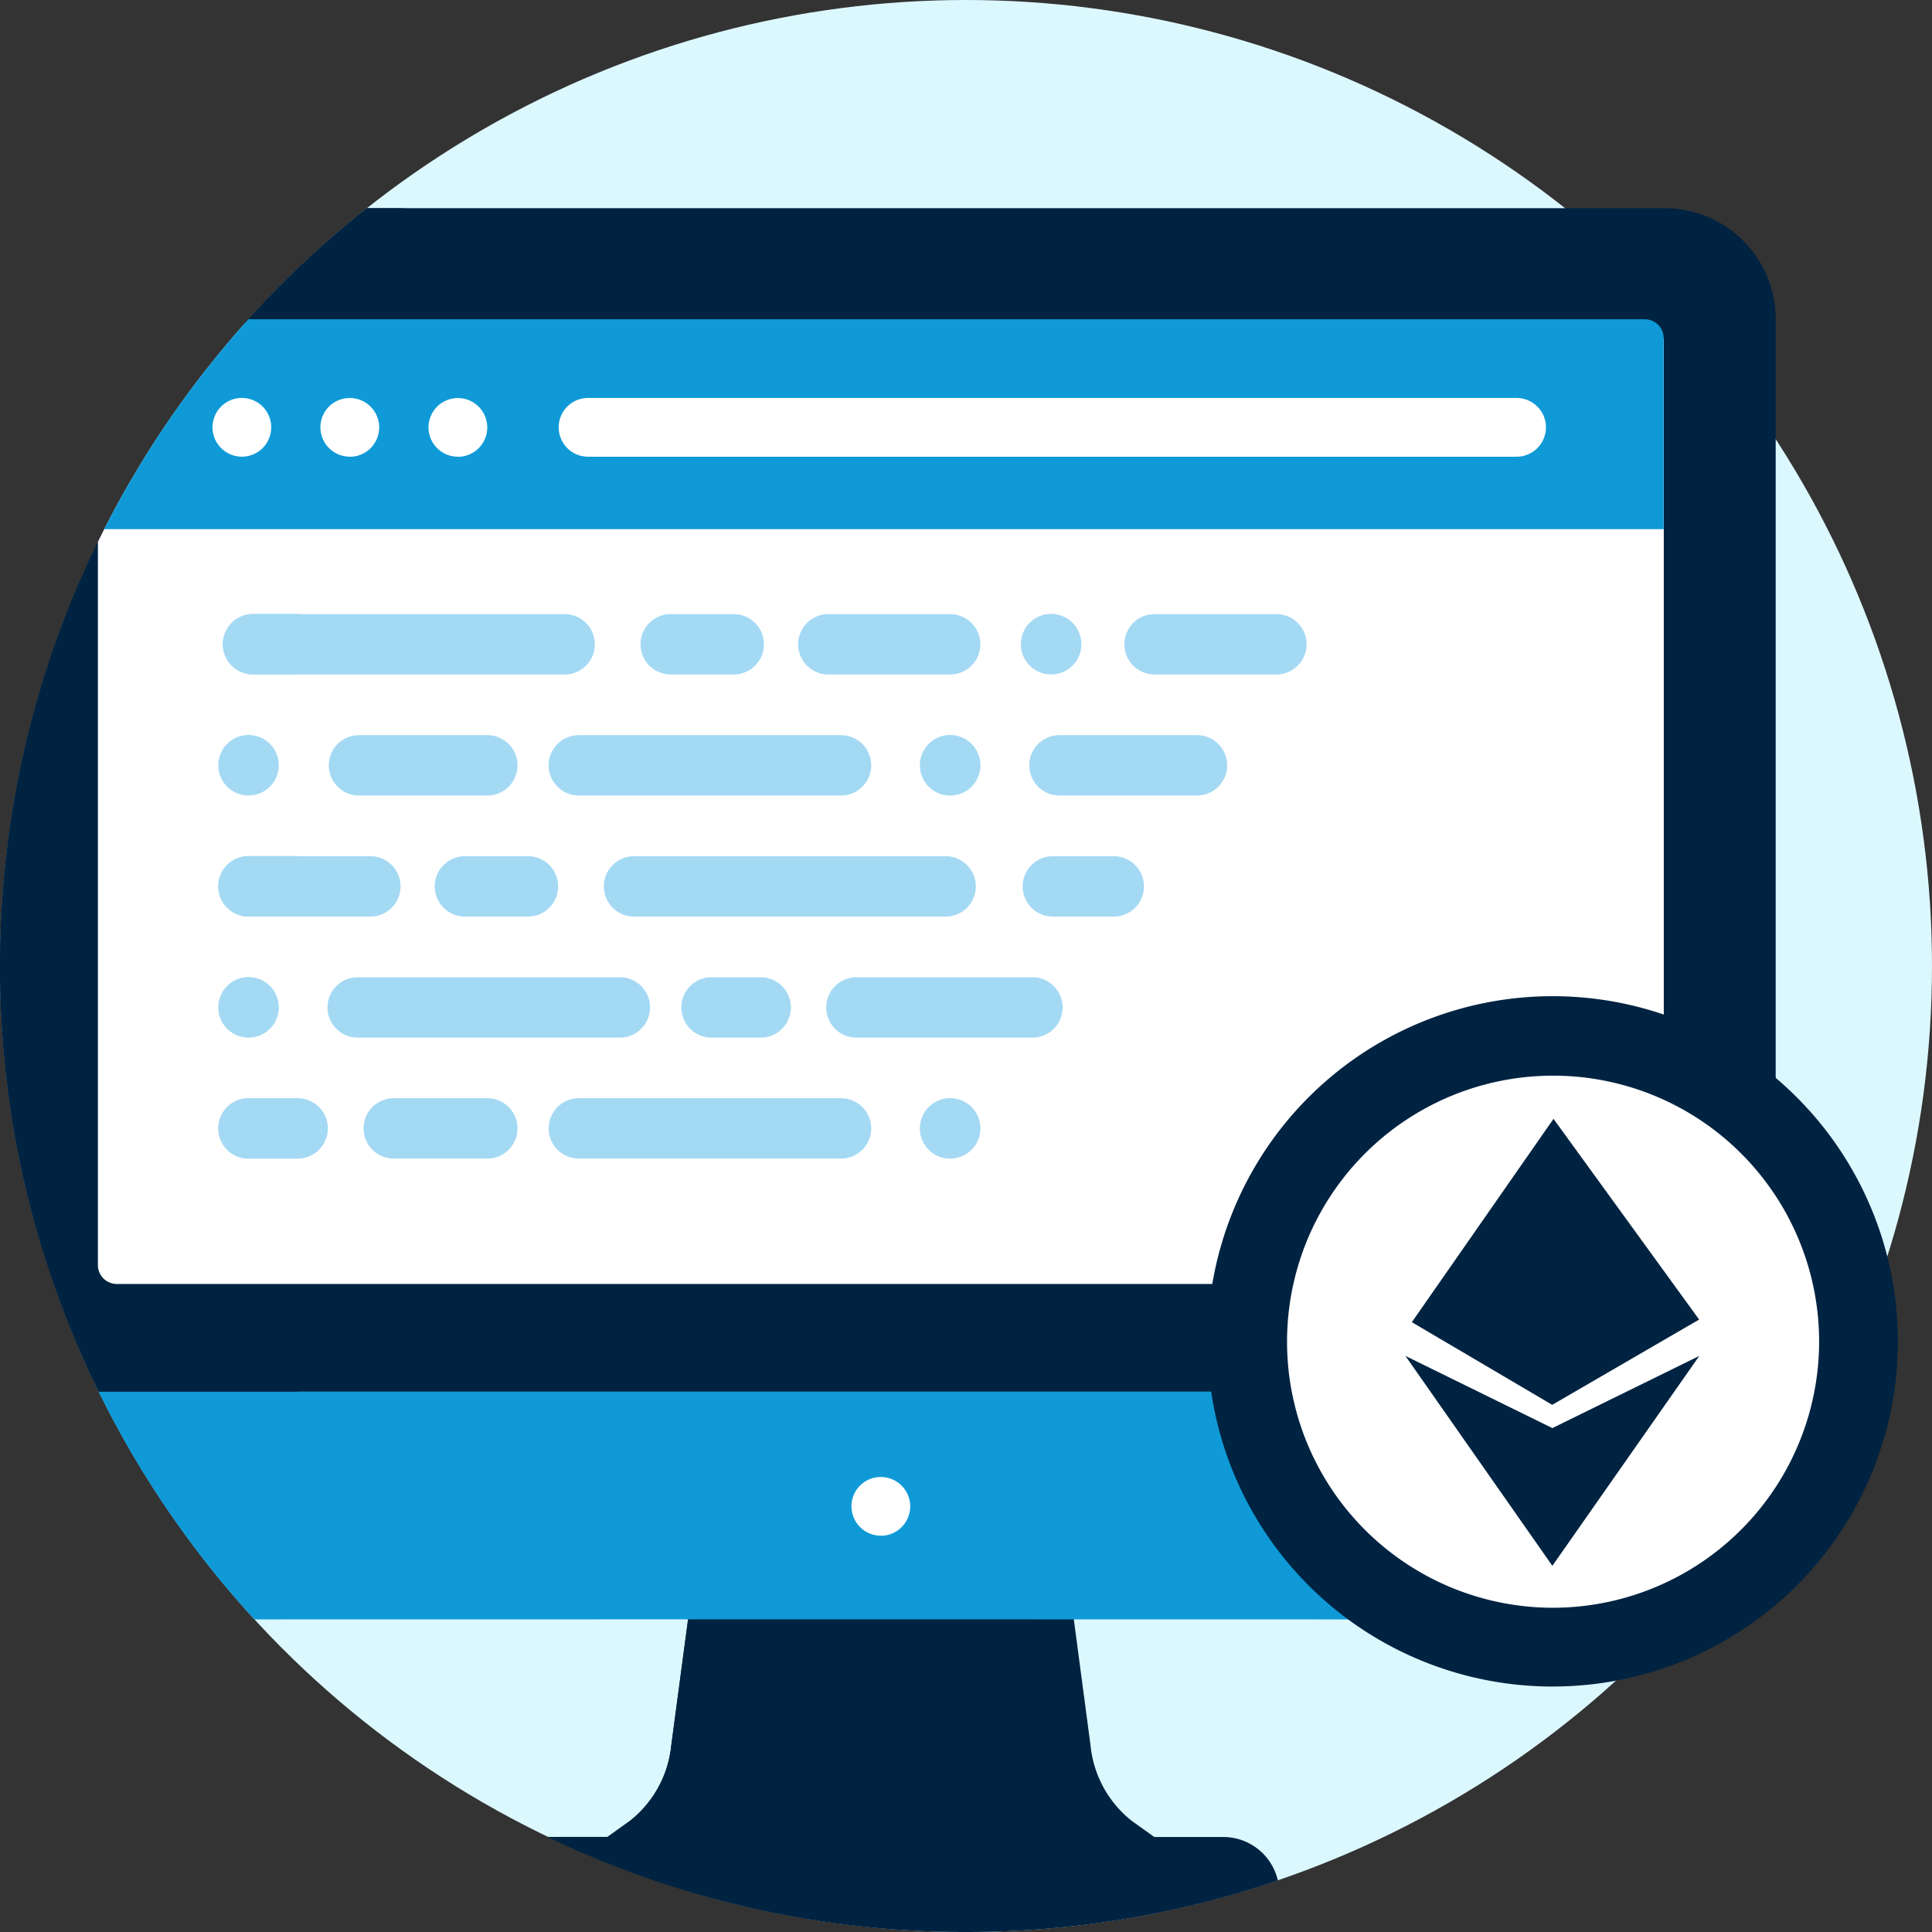
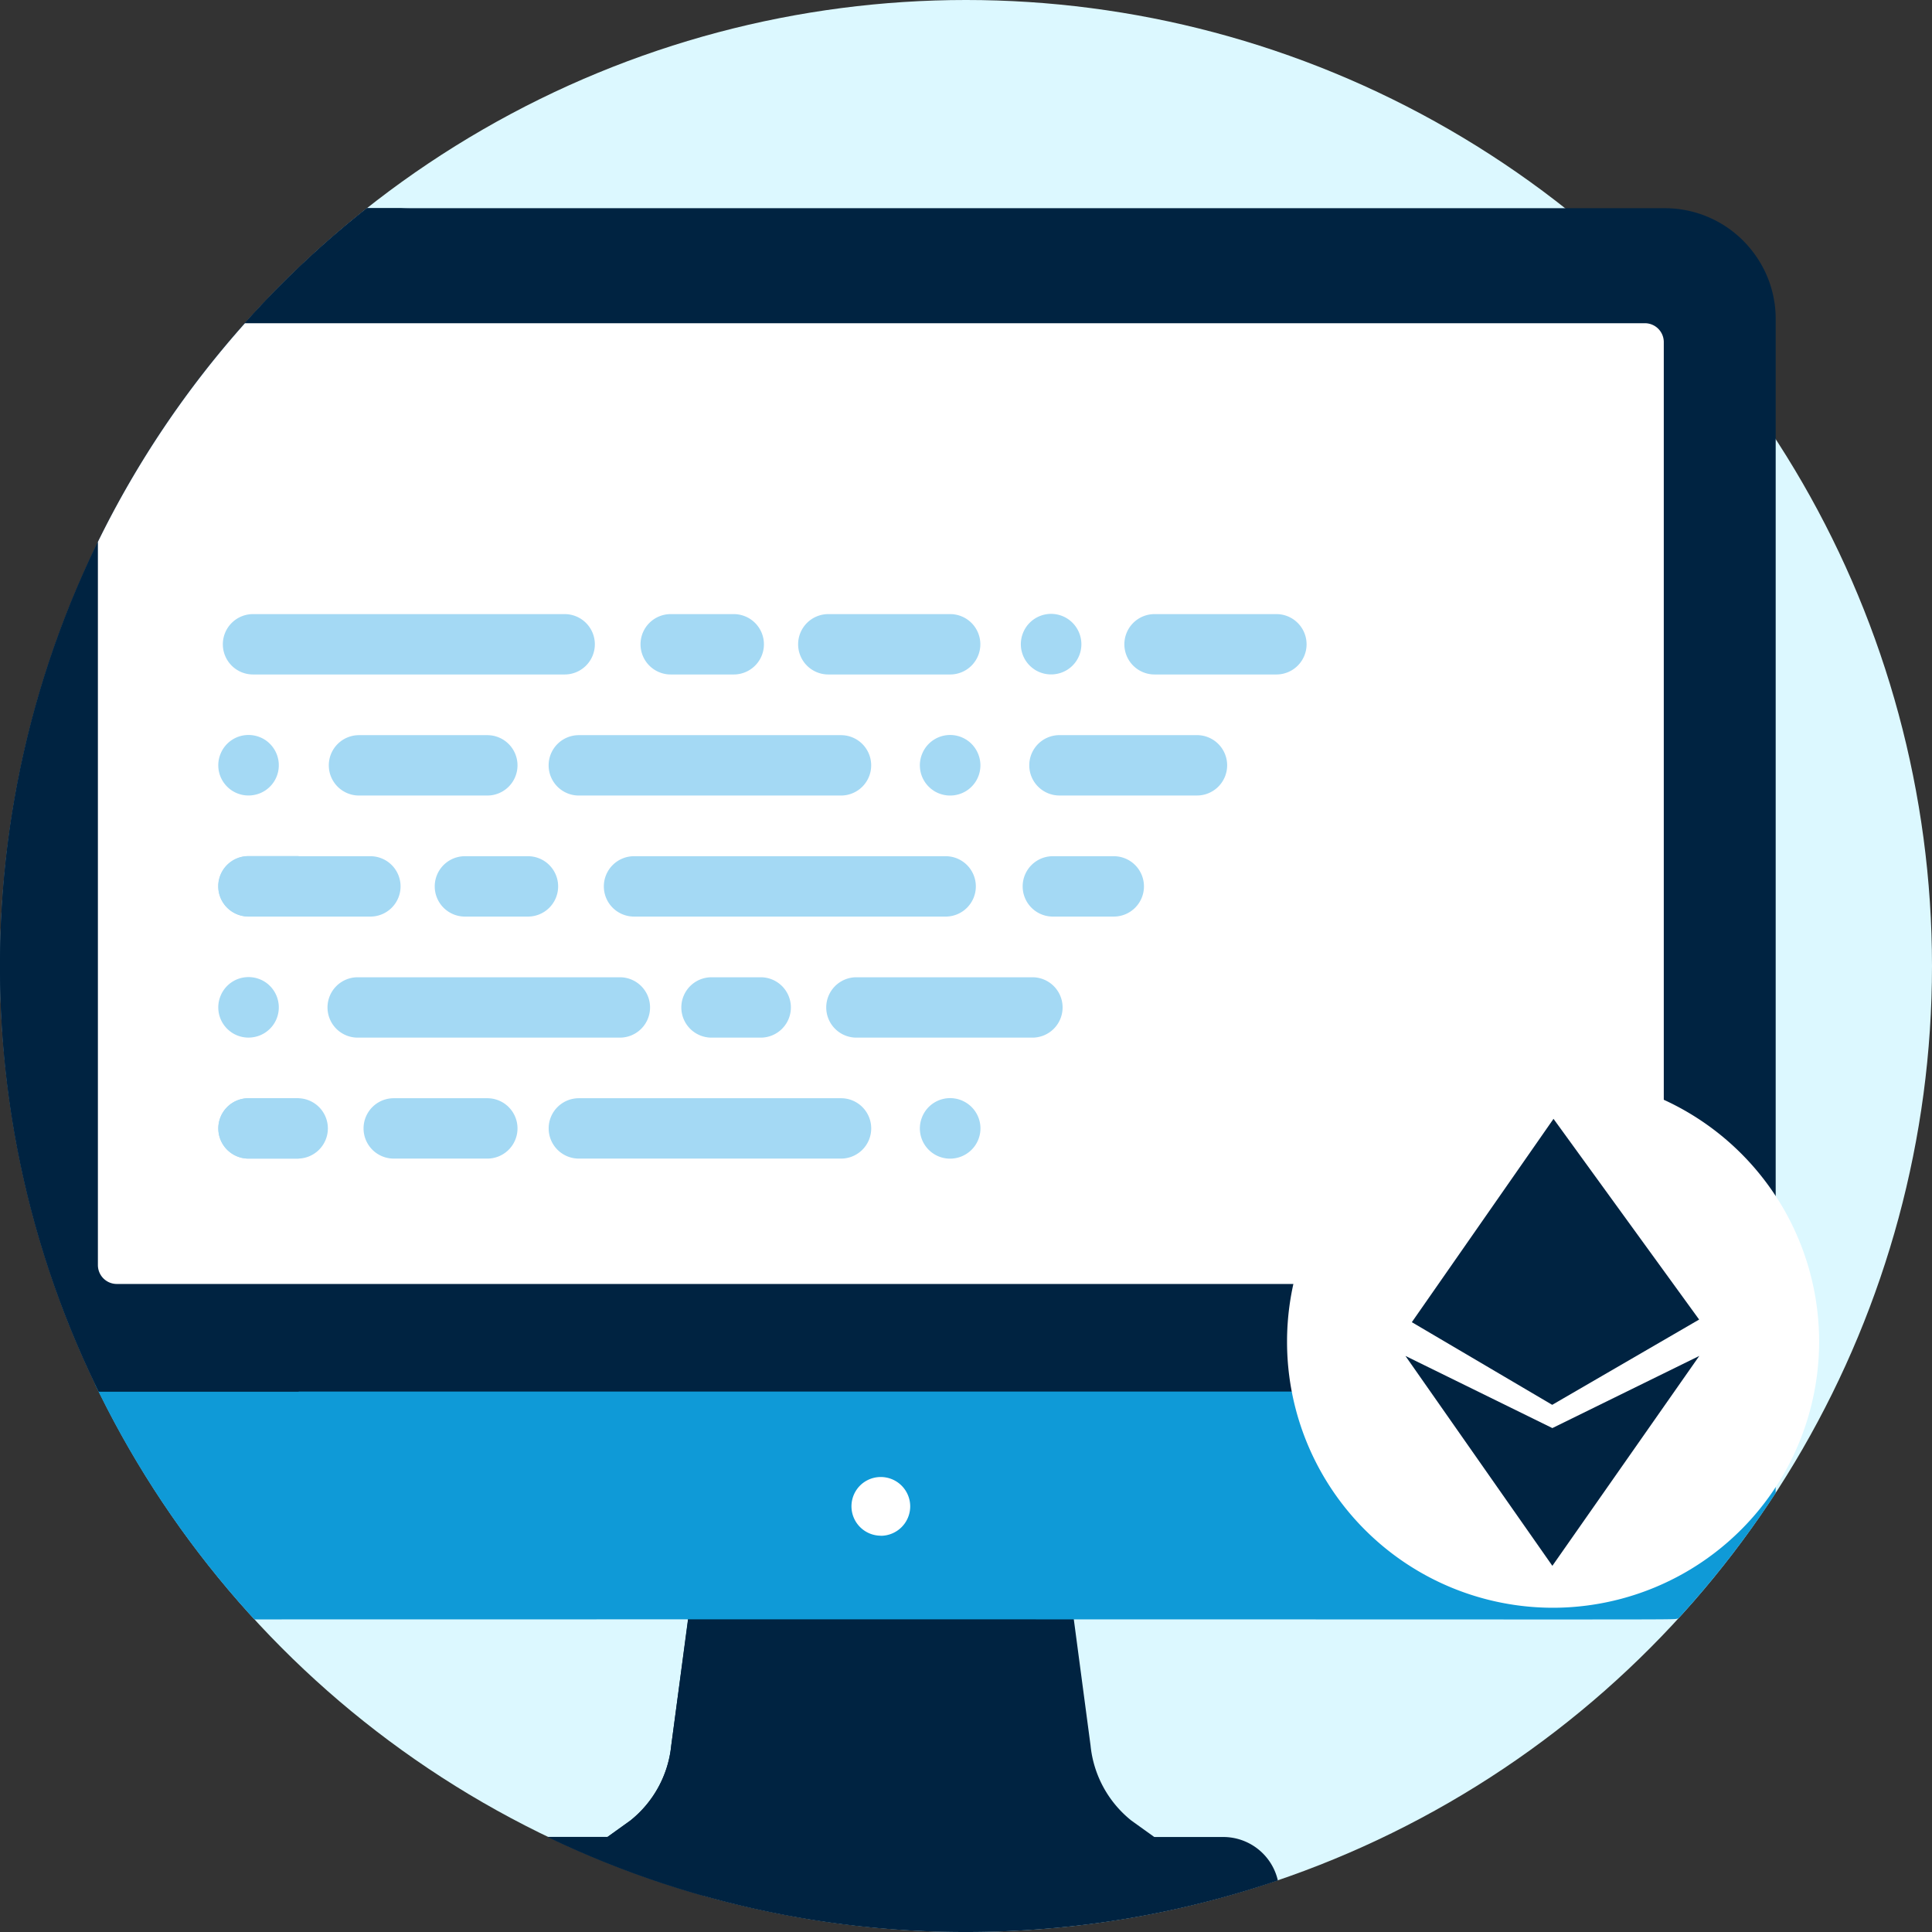
<svg xmlns="http://www.w3.org/2000/svg" width="64" height="64" viewBox="0 0 64 64">
  <rect x="0" y="0" width="64" height="64" fill="#333333" stroke="none" />
  <defs>
    <clipPath id="clip-path">
      <rect id="Rectangle_15984" data-name="Rectangle 15984" width="64" height="64" />
    </clipPath>
  </defs>
  <g id="Creating_DeFi_Lending_Software" data-name="Creating DeFi Lending Software" clip-path="url(#clip-path)">
    <g id="Creating_DeFi_Lending_Software-2" data-name="Creating DeFi Lending Software">
      <g id="Group_21" data-name="Group 21">
        <g id="Group_18" data-name="Group 18" transform="translate(781.308 649.352)">
          <circle id="Ellipse_4" data-name="Ellipse 4" cx="32" cy="32" r="32" transform="translate(-781.308 -649.352)" fill="#dcf8ff" />
          <path id="Path_19" data-name="Path 19" d="M-622.89-224.9a3.647,3.647,0,0,1-1.352,2.484l-1.042.748h18.675l-1.042-.748A3.647,3.647,0,0,1-609-224.9l-.584-4.4H-622.3Z" transform="translate(-136.182 -366.63)" fill="#002341" />
          <path id="Path_20" data-name="Path 20" d="M-619.27-224.9l.454-4.4h-3.49l-.584,4.4a3.647,3.647,0,0,1-1.352,2.484l-1.042.748h4.152l.81-.748a4.017,4.017,0,0,0,1.051-2.484Z" transform="translate(-136.182 -366.63)" fill="#002341" />
          <path id="Path_21" data-name="Path 21" d="M-700.919-288.86H-756.6a32.06,32.06,0,0,0,5.286,7.8c49.746-.011,46.733.025,47.168-.028a32.16,32.16,0,0,0,3.226-4.158v-3.609h0Z" transform="translate(-21.567 -314.647)" fill="#0f9ad7" />
          <path id="Path_22" data-name="Path 22" d="M-722.486-591.454a3.634,3.634,0,0,0-.444-1.744,3.726,3.726,0,0,0-.287-.446,3.668,3.668,0,0,0-2.936-1.477h-43a31.941,31.941,0,0,0-12.155,25.1,31.866,31.866,0,0,0,3.27,14.1h55.552Z" transform="translate(0 -47.334)" fill="#002341" />
          <path id="Path_23" data-name="Path 23" d="M-771.414-591.394a3.727,3.727,0,0,1,3.727-3.727h-1.465a31.941,31.941,0,0,0-12.155,25.1,31.868,31.868,0,0,0,3.27,14.1h6.623Z" transform="translate(0 -47.334)" fill="#002341" />
          <path id="Path_24" data-name="Path 24" d="M-703.932-533.958v-30.574a.626.626,0,0,0-.626-.626h-46.374a32.038,32.038,0,0,0-4.872,7.243v23.957a.626.626,0,0,0,.626.626h50.621a.626.626,0,0,0,.626-.626Z" transform="translate(-22.261 -73.487)" fill="#fff" />
-           <path id="Path_25" data-name="Path 25" d="M-749.381-566.178a32.067,32.067,0,0,0-4.778,6.952H-702.5v-6.326a.626.626,0,0,0-.626-.626h-46.259Z" transform="translate(-23.697 -72.597)" fill="#0f9ad7" />
          <path id="Path_26" data-name="Path 26" d="M-616.248-170.851h-22.384a31.874,31.874,0,0,0,13.855,3.147,31.956,31.956,0,0,0,10.332-1.706,1.856,1.856,0,0,0-1.8-1.441Z" transform="translate(-124.532 -417.648)" fill="#002341" />
          <path id="Path_27" data-name="Path 27" d="M-725-543.743a.973.973,0,0,1-.966-.878.973.973,0,0,1,.777-1.049.983.983,0,0,1,.878.266.976.976,0,0,1,.266.878A.972.972,0,0,1-725-543.743Z" transform="translate(-48.297 -90.481)" fill="#fff" />
          <path id="Path_28" data-name="Path 28" d="M-696.871-543.745a.973.973,0,0,1-.973-.972.974.974,0,0,1,.356-.752.974.974,0,0,1,.807-.2.973.973,0,0,1,.784.955.973.973,0,0,1-.973.972Z" transform="translate(-72.85 -90.479)" fill="#fff" />
-           <path id="Path_29" data-name="Path 29" d="M-668.714-543.744a.972.972,0,0,1-.688-.284.972.972,0,0,1-.285-.688h0a.975.975,0,0,1,.357-.752.975.975,0,0,1,.807-.2.972.972,0,0,1,.782.955.973.973,0,0,1-.973.972Z" transform="translate(-97.426 -90.479)" fill="#fff" />
          <path id="Path_30" data-name="Path 30" d="M-604.04-543.743H-634.8a.973.973,0,0,1-.973-.973.973.973,0,0,1,.973-.973h30.759a.973.973,0,0,1,.973.973.973.973,0,0,1-.973.973Z" transform="translate(-127.028 -90.48)" fill="#fff" />
          <path id="Path_31" data-name="Path 31" d="M-558.538-262.693a.974.974,0,0,1-.973-.973.973.973,0,0,1,.355-.752.973.973,0,0,1,.807-.2.975.975,0,0,1,.784.955.977.977,0,0,1-.973.973Z" transform="translate(-193.591 -335.787)" fill="#fff" />
          <path id="Path_32" data-name="Path 32" d="M-706.356-487.419h-2.088a1,1,0,0,1-1-1h0a1,1,0,0,1,1-1h2.088a1,1,0,0,1,1,1A1,1,0,0,1-706.356-487.419Zm7.169,0h-4.036a1,1,0,0,1-1-1,1,1,0,0,1,1-1h4.036a1,1,0,0,1,1,1A1,1,0,0,1-699.187-487.419Zm10.807,0h-4.036a1,1,0,0,1-1-1,1,1,0,0,1,1-1h4.036a1,1,0,0,1,1,1A1,1,0,0,1-688.38-487.419Zm-2.631,4.009h-4.555a1,1,0,0,1-1-1h0a1,1,0,0,1,1-1h4.555a1,1,0,0,1,1,1A1,1,0,0,1-691.011-483.41Zm-20.946-4.009H-722.28a1,1,0,0,1-1-1,1,1,0,0,1,1-1h10.323a1,1,0,0,1,1,1A1,1,0,0,1-711.957-487.419Z" transform="translate(-50.646 -139.59)" fill="#a4d9f4" />
-           <path id="Path_33" data-name="Path 33" d="M-720.767-489.423h-1.512a1,1,0,0,0-1,1,1,1,0,0,0,1,1h1.512Z" transform="translate(-50.647 -139.59)" fill="#a4d9f4" />
          <path id="Path_34" data-name="Path 34" d="M-703.822-483.409h-8.685a1,1,0,0,1-1-1,1,1,0,0,1,1-1h8.685a1,1,0,0,1,1,1A1,1,0,0,1-703.822-483.409Zm-11.716,0h-4.251a1,1,0,0,1-1-1,1,1,0,0,1,1-1h4.251a1,1,0,0,1,1,1A1,1,0,0,1-715.538-483.409Zm14.775-.168a1,1,0,0,1-.369-1.218,1,1,0,0,1,.541-.543,1,1,0,0,1,.768,0,1,1,0,0,1,.542.544,1,1,0,0,1-.369,1.218,1.008,1.008,0,0,1-.361.148,1.008,1.008,0,0,1-.752-.148Zm3.345-4.012a1,1,0,0,1-.369-1.218,1,1,0,0,1,.541-.543,1,1,0,0,1,.768,0,1,1,0,0,1,.542.544,1,1,0,0,1-.369,1.218,1.012,1.012,0,0,1-.361.148,1.01,1.01,0,0,1-.752-.148Zm-16.774,8.19h-2.088a1,1,0,0,1-1-1,1,1,0,0,1,1-1h2.088a1,1,0,0,1,1,1,1,1,0,0,1-1,1Zm-5.22,0h-4.036a1,1,0,0,1-1-1,1,1,0,0,1,1-1h4.036a1,1,0,0,1,1,1,1,1,0,0,1-1,1Z" transform="translate(-49.627 -139.59)" fill="#a4d9f4" />
          <path id="Path_35" data-name="Path 35" d="M-721.8-426.363h-1.661a1,1,0,0,0-1,1,1,1,0,0,0,1,1h1.663v-2Z" transform="translate(-49.619 -194.631)" fill="#a4d9f4" />
          <path id="Path_36" data-name="Path 36" d="M-675.532-424.359h-10.323a1,1,0,0,1-1-1,1,1,0,0,1,1-1h10.323a1,1,0,0,1,1,1A1,1,0,0,1-675.532-424.359Zm-10.792,4.01h-8.685a1,1,0,0,1-1-1,1,1,0,0,1,1-1h8.685a1,1,0,0,1,1,1A1,1,0,0,1-686.324-420.349Zm7.836,0h5.83a1,1,0,0,0,1-1,1,1,0,0,0-1-1h-5.83a1,1,0,0,0-1,1A1,1,0,0,0-678.488-420.349Zm-4.8,0h1.629a1,1,0,0,0,1-1,1,1,0,0,0-1-1h-1.629a1,1,0,0,0-1,1,1,1,0,0,0,1,1Zm13.325-4.01h-2.018a1,1,0,0,1-1-1,1,1,0,0,1,1-1h2.018a1,1,0,0,1,1,1A1,1,0,0,1-669.968-424.359Z" transform="translate(-74.45 -194.63)" fill="#a4d9f4" />
          <path id="Path_37" data-name="Path 37" d="M-724.008-392.99a1,1,0,0,1-.369-1.218,1,1,0,0,1,.541-.543,1.01,1.01,0,0,1,.941.092,1.007,1.007,0,0,1,.426.638,1,1,0,0,1-.6,1.123,1.011,1.011,0,0,1-.187.056,1,1,0,0,1-.753-.148Z" transform="translate(-49.623 -222.158)" fill="#a4d9f4" />
          <path id="Path_38" data-name="Path 38" d="M-703.816-361.3H-712.5a1,1,0,0,1-1-1,1,1,0,0,1,1-1h8.685a1,1,0,0,1,1,1,1,1,0,0,1-1,1Zm-11.716,0h-3.1a1,1,0,0,1-1-1,1,1,0,0,1,1-1h3.1a1,1,0,0,1,1,1A1,1,0,0,1-715.532-361.3Zm-6.282,0h-1.629a1,1,0,0,1-1-1,1,1,0,0,1,1-1h1.629a1,1,0,0,1,1,1,1,1,0,0,1-1,1Z" transform="translate(-49.633 -249.672)" fill="#a4d9f4" />
          <path id="Path_39" data-name="Path 39" d="M-721.788-363.3h-1.661a1,1,0,0,0-1,1,1,1,0,0,0,1,1h1.661Z" transform="translate(-49.627 -249.672)" fill="#a4d9f4" />
          <path id="Path_40" data-name="Path 40" d="M-541.631-362.677a1,1,0,0,1,.634-.576,1,1,0,0,1,.848.126,1,1,0,0,1,.443.932,1,1,0,0,1-.617.827.928.928,0,0,1-.187.057,1,1,0,0,1-.971-.346A1,1,0,0,1-541.631-362.677Z" transform="translate(-209.128 -249.679)" fill="#a4d9f4" />
          <path id="Path_41" data-name="Path 41" d="M-724.008-456.054a1,1,0,0,1-.369-1.218,1,1,0,0,1,.541-.543,1.01,1.01,0,0,1,.941.092,1.007,1.007,0,0,1,.426.638,1,1,0,0,1-.6,1.123,1.027,1.027,0,0,1-.187.056,1,1,0,0,1-.752-.148Z" transform="translate(-49.623 -167.114)" fill="#a4d9f4" />
          <path id="Path_42" data-name="Path 42" d="M-633.479-169.2a1.923,1.923,0,0,1,.943-1.654h-6.1a31.8,31.8,0,0,0,5.179,1.954A1.928,1.928,0,0,1-633.479-169.2Z" transform="translate(-124.532 -417.648)" fill="#002341" />
        </g>
        <g id="Group_20" data-name="Group 20" transform="translate(148 141)">
          <g id="Group_19" data-name="Group 19" transform="translate(-108 -108)">
-             <path id="Path_2" data-name="Path 2" d="M-600.649,30.252a11.434,11.434,0,0,1-11.435-11.435h0A11.434,11.434,0,0,1-600.649,7.383h0a11.435,11.435,0,0,1,11.435,11.434h0A11.429,11.429,0,0,1-600.64,30.251h-.009Z" transform="translate(612.084 -7.383)" fill="#002341" fill-rule="evenodd" />
            <path id="Path_3" data-name="Path 3" d="M-570.874,57.393a8.812,8.812,0,0,1-8.8-8.826,8.812,8.812,0,0,1,8.826-8.8,8.811,8.811,0,0,1,8.8,8.8A8.826,8.826,0,0,1-570.874,57.393Z" transform="translate(582.309 -37.134)" fill="#fff" fill-rule="evenodd" />
            <path id="Path_17" data-name="Path 17" d="M-524.252,57.279l-4.693,6.736,4.65,2.738,4.867-2.825Z" transform="translate(535.714 -53.216)" fill="#002341" fill-rule="evenodd" />
            <path id="Path_18" data-name="Path 18" d="M-526.681,156.138l-4.867-2.39,4.867,6.953,4.867-6.953Z" transform="translate(538.105 -141.831)" fill="#002341" fill-rule="evenodd" />
          </g>
        </g>
      </g>
    </g>
  </g>
</svg>